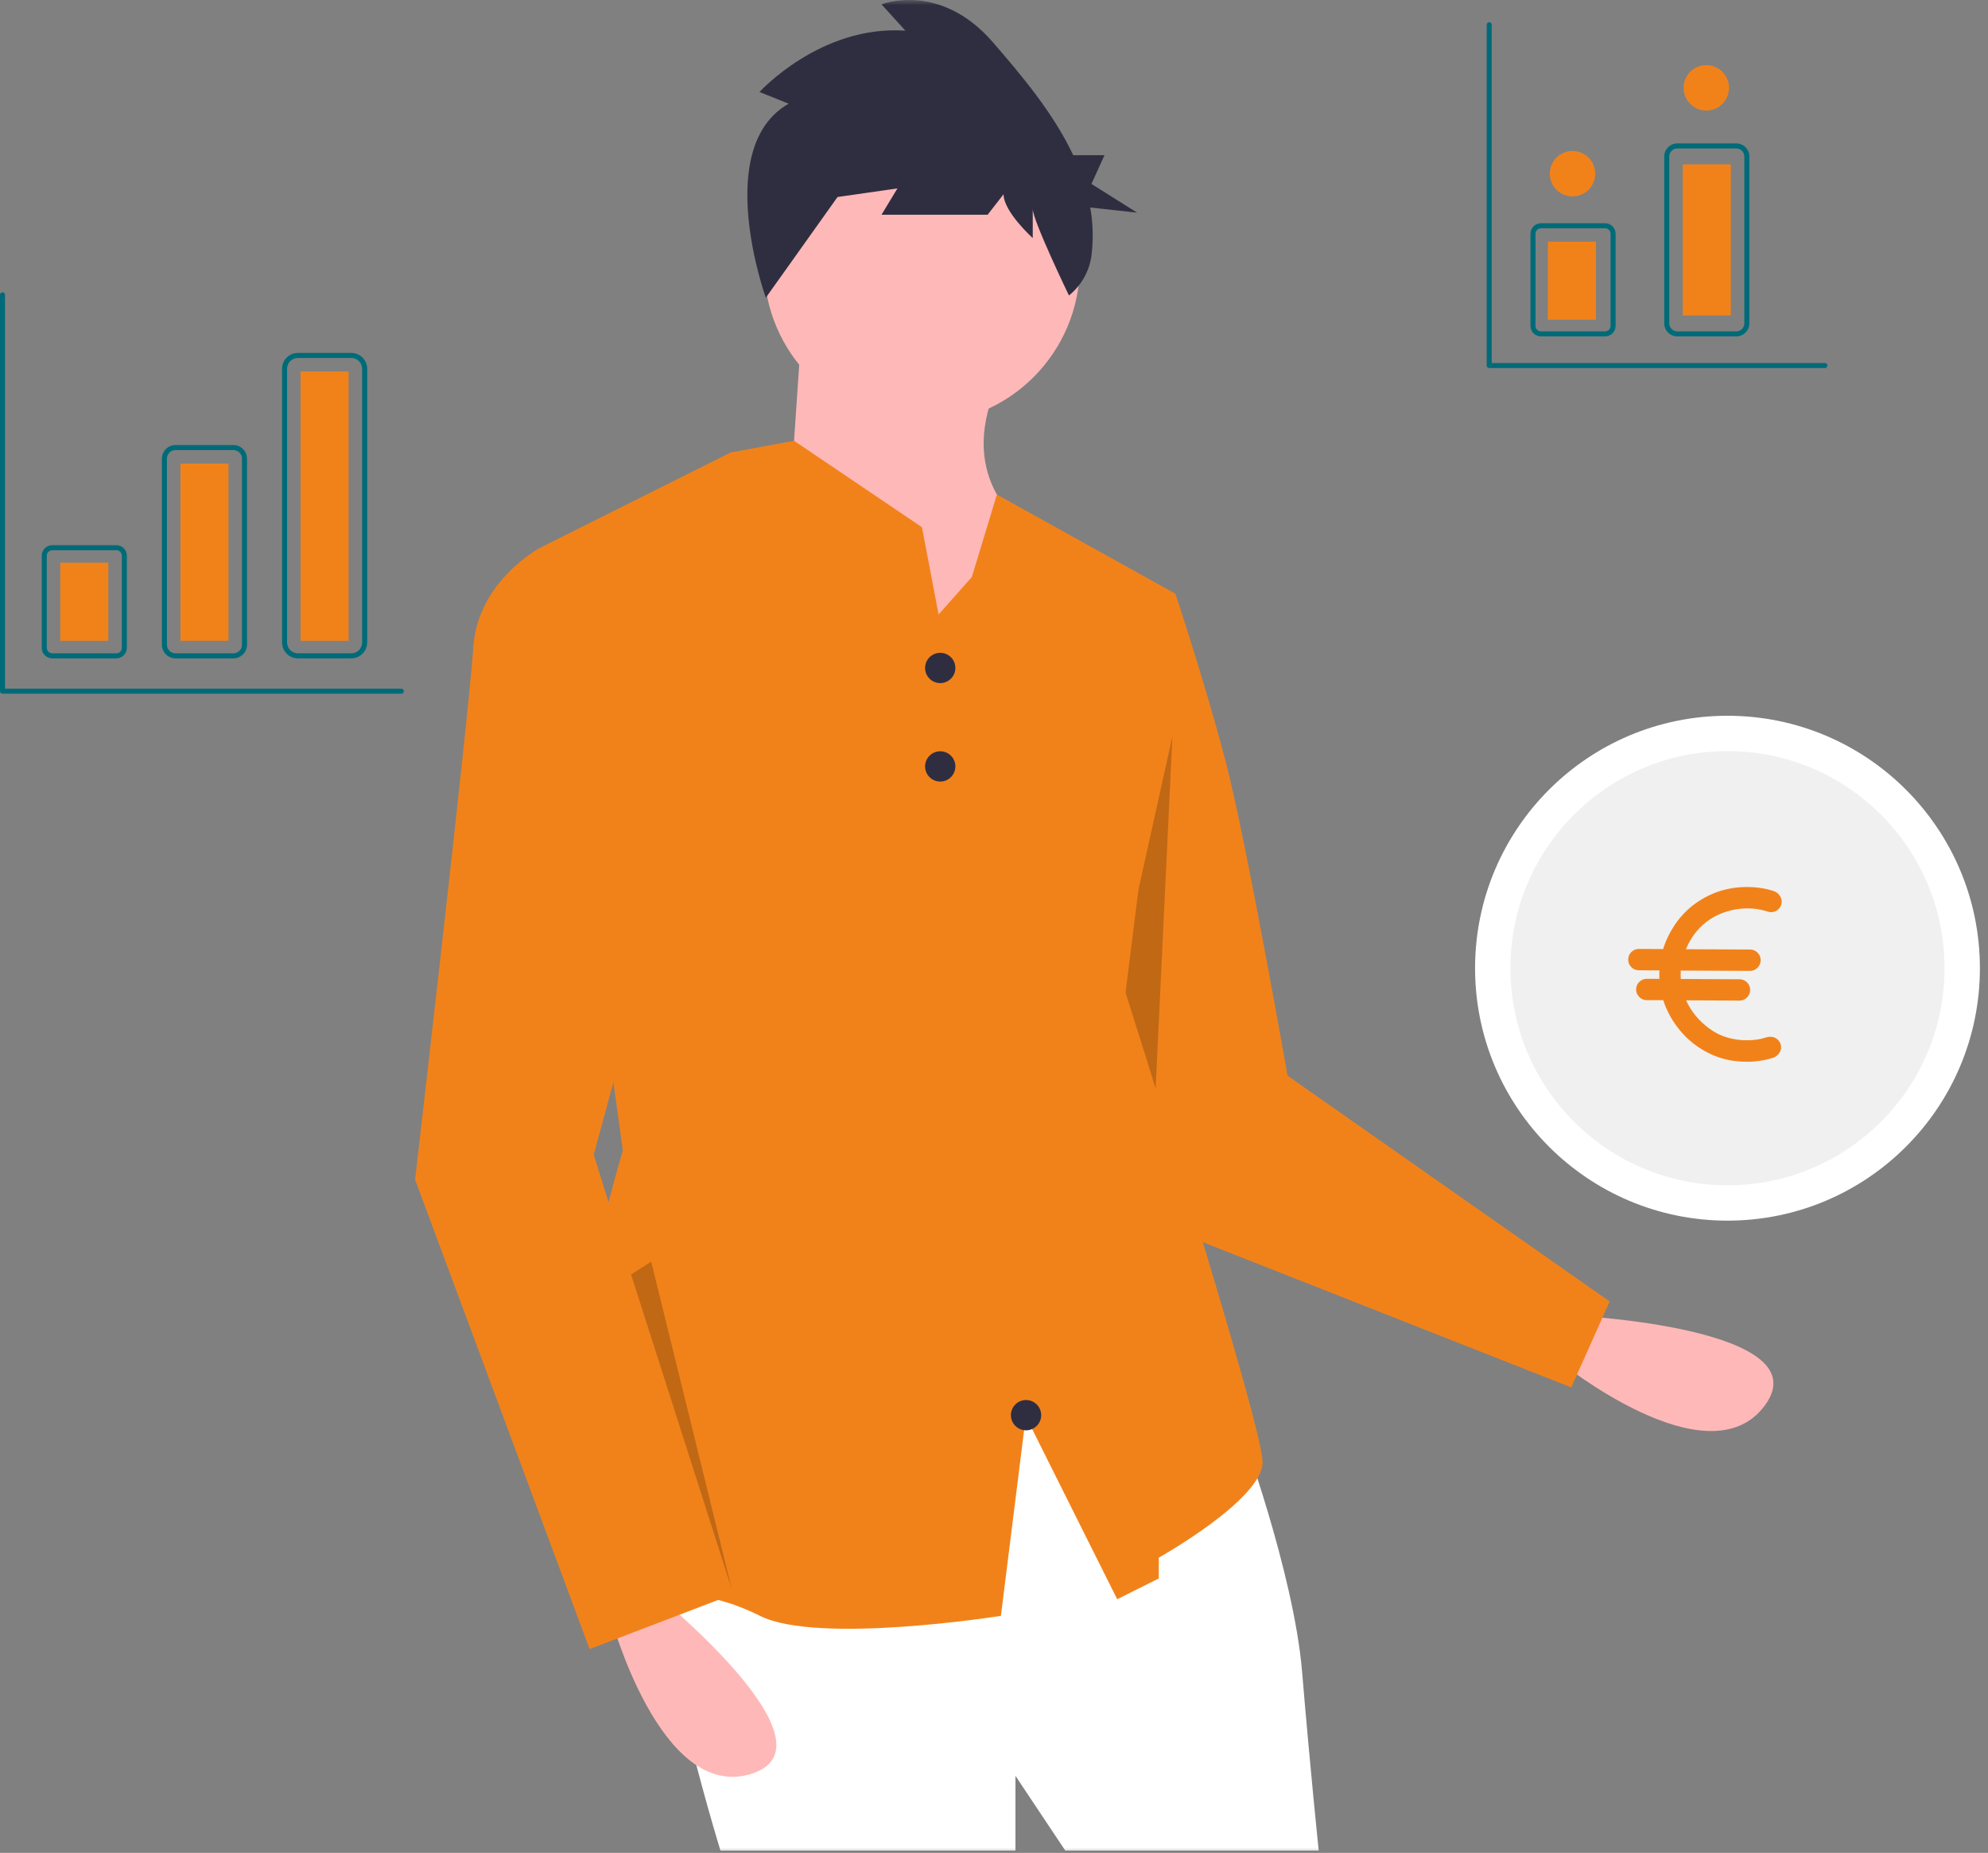
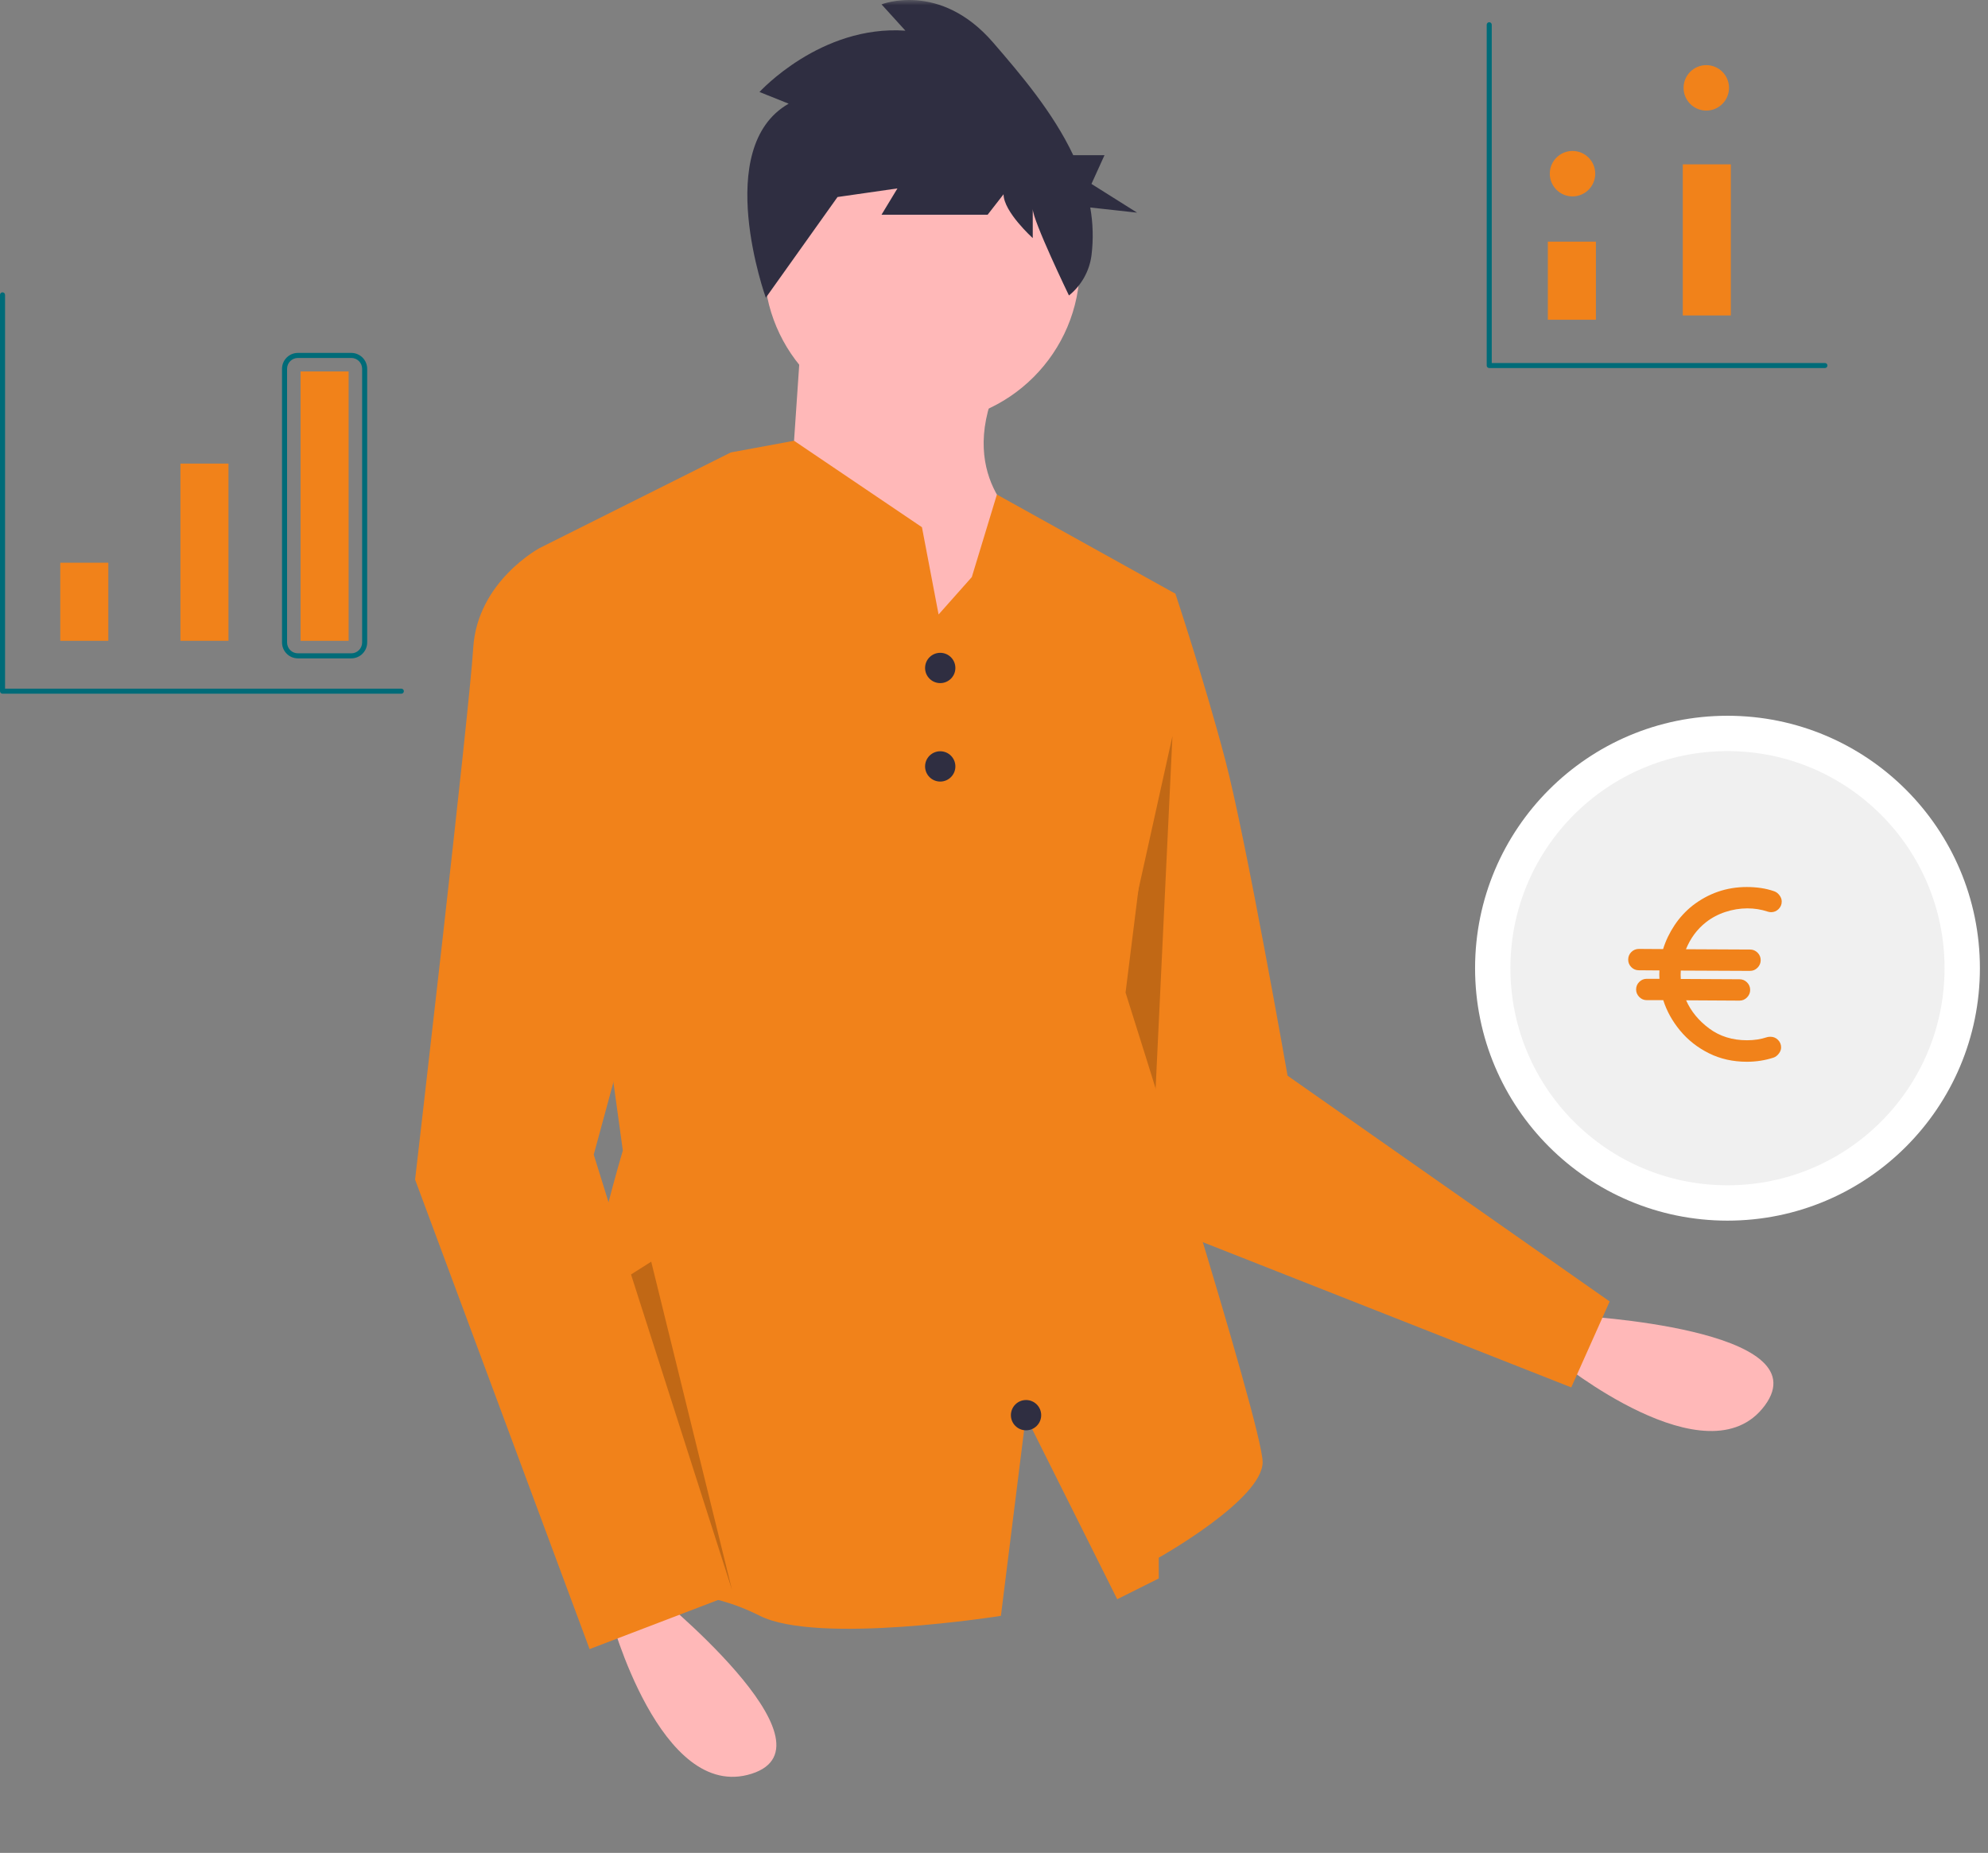
<svg xmlns="http://www.w3.org/2000/svg" xmlns:xlink="http://www.w3.org/1999/xlink" width="191px" height="178px" viewBox="0 0 191 178" version="1.1">
  <rect x="0" y="0" width="191" height="178" fill="#808080" stroke="none" />
  <title>search</title>
  <desc>Created with Sketch.</desc>
  <defs>
    <rect id="path-1" x="0" y="0" width="242" height="178" />
  </defs>
  <g id="Symbols" stroke="none" stroke-width="1" fill="none" fill-rule="evenodd">
    <g id="Diensten/desk" transform="translate(-625, -560)">
      <g id="Group-32">
        <g id="Group-31" transform="translate(100, 100)">
          <g id="Group-30" transform="translate(0, 190)">
            <g id="Group-29" transform="translate(420, 0)">
              <g id="Group-27" transform="translate(0, 260)">
                <g id="search" transform="translate(78, 10)">
                  <mask id="mask-2" fill="white">
                    <use xlink:href="#path-1" />
                  </mask>
                  <g id="Mask" />
                  <g id="undraw_personal_finance_tqcd" mask="url(#mask-2)" fill-rule="nonzero">
                    <g transform="translate(27, 0)">
                      <path d="M151.505,126.399 C151.505,126.399 175.038,127.616 169.556,135.024 C164.075,142.432 149.672,130.678 149.672,130.678 L151.505,126.399 Z" id="Path" fill="#FFB8B8" />
                      <path d="M108.138,55.838 L112.928,57.035 C112.928,57.035 115.722,65.418 117.718,73.002 C119.713,80.586 123.705,103.339 123.705,103.339 L154.651,125.027 L150.96,133.283 L109.734,117.035 L100.553,80.985 L108.138,55.838 Z" id="Path" fill="#F1821A" />
                      <polygon id="Path" fill="#000000" opacity="0.2" points="112.644 70.717 110.859 108.103 114.584 119.218 103.672 111.215" />
-                       <path d="M119.115,137.068 C119.115,137.068 124.304,151.039 125.102,160.619 C125.901,170.199 126.699,177.783 126.699,177.783 L102.35,177.783 L97.56,170.598 L97.56,177.783 L69.219,177.783 C69.219,177.783 61.235,151.837 64.429,148.644 C67.622,145.451 97.959,131.879 97.959,131.879 L119.115,137.068 Z" id="Path" fill="#FFFFFF" />
                      <circle id="Oval" fill="#FFB8B8" cx="88.578" cy="25.501" r="15.168" />
                      <path d="M77.002,31.887 L75.805,49.451 L90.973,69.808 L98.558,50.648 C98.558,50.648 91.772,46.258 95.763,37.077 L77.002,31.887 Z" id="Path" fill="#FFB8B8" />
                      <path d="M121.309,140.461 C121.309,144.055 111.33,149.642 111.33,149.642 L111.33,151.638 L107.338,153.634 L98.557,136.071 L96.164,155.229 C96.164,155.229 78.599,158.026 73.012,155.229 C67.422,152.436 64.628,153.634 56.645,150.84 C48.661,148.046 59.839,110.523 59.839,110.523 L51.855,52.644 L69.296,43.924 L70.215,43.463 L72.614,43.022 L76.29,42.343 L88.578,50.648 L89.567,55.838 L90.176,59.032 L93.368,55.438 L95.778,47.51 L112.928,57.036 L108.139,95.354 C108.139,95.354 121.309,136.869 121.309,140.461 Z" id="Path" fill="#F1821A" />
                      <path d="M62.632,152.835 C62.632,152.835 80.994,167.605 72.212,170.399 C63.431,173.193 58.641,155.23 58.641,155.23 L62.632,152.835 Z" id="Path" fill="#FFB8B8" />
                      <path d="M55.847,53.443 L51.855,52.644 C51.855,52.644 45.867,55.838 45.468,62.224 C45.069,68.611 39.88,113.318 39.88,113.318 L56.645,158.424 L70.217,153.235 L57.044,110.923 L67.023,74.199 L55.847,53.443 Z" id="Path" fill="#F1821A" />
                      <circle id="Oval" fill="#2F2E41" cx="90.334" cy="64.169" r="1.455" />
                      <circle id="Oval" fill="#2F2E41" cx="90.334" cy="73.627" r="1.455" />
                      <circle id="Oval" fill="#2F2E41" cx="98.579" cy="135.951" r="1.455" />
                      <path d="M75.772,9.961 L72.968,8.839 C72.968,8.839 78.831,2.384 86.988,2.946 L84.694,0.42 C84.694,0.42 90.301,-1.825 95.4,4.068 C98.08,7.166 101.18,10.808 103.113,14.91 L106.116,14.91 L104.863,17.669 L109.249,20.429 L104.747,19.933 C105.015,21.444 105.056,22.987 104.869,24.51 C104.676,26.034 103.898,27.423 102.701,28.385 L102.701,28.385 C102.701,28.385 99.223,21.187 99.223,20.064 L99.223,22.871 C99.223,22.871 96.419,20.345 96.419,18.661 L94.89,20.626 L84.694,20.626 L86.223,18.1 L80.36,18.942 L82.654,15.855 L73.577,28.602 C73.577,28.602 68.38,14.171 75.772,9.961 Z" id="Path" fill="#2F2E41" />
                      <circle id="Oval" fill="#FFFFFF" cx="165.971" cy="93.012" r="24.251" />
                      <circle id="Oval" fill="#000000" opacity="0.06" cx="165.971" cy="93.012" r="20.856" />
                      <path d="M167.842,102 C168.721,102 169.57,101.868 170.391,101.604 C170.586,101.536 170.757,101.407 170.903,101.216 C171.05,101.026 171.123,100.828 171.123,100.623 C171.123,100.34 171.023,100.098 170.823,99.898 C170.623,99.698 170.381,99.598 170.098,99.598 C169.961,99.598 169.849,99.612 169.761,99.642 C169.175,99.837 168.54,99.935 167.856,99.935 C166.44,99.935 165.225,99.556 164.209,98.799 C163.193,98.042 162.456,97.142 161.997,96.097 L161.997,96.097 L167.095,96.126 L167.124,96.126 C167.407,96.126 167.649,96.023 167.849,95.818 C168.049,95.613 168.149,95.374 168.149,95.101 C168.149,94.817 168.049,94.576 167.849,94.375 C167.649,94.175 167.407,94.075 167.124,94.075 L167.124,94.075 L167.109,94.075 L161.484,94.046 C161.484,93.968 161.482,93.897 161.477,93.833 C161.472,93.77 161.47,93.704 161.47,93.636 C161.47,93.567 161.472,93.501 161.477,93.438 C161.482,93.375 161.484,93.309 161.484,93.24 L161.484,93.24 L168.105,93.27 L168.135,93.27 C168.418,93.27 168.66,93.167 168.86,92.962 C169.06,92.757 169.16,92.518 169.16,92.244 C169.16,91.961 169.06,91.719 168.86,91.519 C168.66,91.319 168.418,91.219 168.135,91.219 C167.109,91.209 166.084,91.204 165.059,91.204 C164.033,91.204 163.008,91.199 161.982,91.189 C162.412,90.135 163.047,89.275 163.887,88.611 C164.443,88.172 165.071,87.837 165.769,87.608 C166.467,87.378 167.173,87.264 167.886,87.264 C168.56,87.264 169.204,87.366 169.819,87.571 C169.937,87.61 170.049,87.63 170.156,87.63 C170.439,87.63 170.681,87.53 170.881,87.33 C171.082,87.129 171.182,86.888 171.182,86.604 C171.182,86.399 171.111,86.202 170.969,86.011 C170.828,85.821 170.659,85.691 170.464,85.623 C170.044,85.477 169.614,85.372 169.175,85.308 C168.735,85.245 168.286,85.213 167.827,85.213 C165.894,85.213 164.155,85.809 162.612,87 C161.938,87.537 161.362,88.165 160.884,88.882 C160.405,89.6 160.039,90.364 159.785,91.175 L159.785,91.175 L157.471,91.16 C157.178,91.16 156.931,91.26 156.731,91.46 C156.531,91.661 156.431,91.902 156.431,92.186 C156.431,92.469 156.531,92.71 156.731,92.911 C156.931,93.111 157.173,93.211 157.456,93.211 C157.788,93.211 158.118,93.213 158.445,93.218 C158.772,93.223 159.102,93.226 159.434,93.226 C159.434,93.294 159.431,93.36 159.426,93.423 C159.421,93.487 159.419,93.553 159.419,93.621 C159.419,93.689 159.421,93.758 159.426,93.826 C159.431,93.895 159.434,93.963 159.434,94.031 L159.434,94.031 L158.218,94.031 C157.935,94.031 157.693,94.131 157.493,94.332 C157.292,94.532 157.192,94.773 157.192,95.057 C157.192,95.33 157.292,95.569 157.493,95.774 C157.693,95.979 157.935,96.082 158.218,96.082 L158.218,96.082 L159.8,96.082 C160.132,97.127 160.671,98.101 161.418,99.004 C162.166,99.908 163.086,100.633 164.18,101.18 C165.273,101.727 166.494,102 167.842,102 Z" id="€" fill="#F1821A" />
                      <polygon id="Path" fill="#000000" opacity="0.2" points="60.628 122.434 70.327 152.732 62.567 121.206" />
-                       <path d="M11.178,63.247 L5.021,63.247 C4.463,63.246 4.01,62.793 4.009,62.235 L4.009,53.385 C4.01,52.826 4.463,52.373 5.021,52.373 L11.178,52.373 C11.737,52.373 12.189,52.826 12.19,53.385 L12.19,62.235 C12.189,62.793 11.737,63.246 11.178,63.247 L11.178,63.247 Z M5.021,52.858 C4.731,52.858 4.495,53.094 4.494,53.385 L4.494,62.235 C4.495,62.525 4.731,62.761 5.021,62.762 L11.178,62.762 C11.469,62.761 11.705,62.525 11.705,62.235 L11.705,53.385 C11.705,53.094 11.469,52.858 11.178,52.858 L5.021,52.858 Z" id="Shape" fill="#006B78" />
-                       <path d="M22.423,63.247 L16.863,63.247 C16.14,63.246 15.554,62.66 15.553,61.936 L15.553,44.064 C15.554,43.34 16.14,42.754 16.863,42.753 L22.423,42.753 C23.146,42.754 23.732,43.34 23.733,44.064 L23.733,61.936 C23.732,62.66 23.146,63.246 22.423,63.247 Z M16.863,43.238 C16.408,43.239 16.038,43.608 16.038,44.064 L16.038,61.936 C16.038,62.392 16.408,62.761 16.863,62.762 L22.423,62.762 C22.879,62.761 23.248,62.392 23.248,61.936 L23.248,44.064 C23.248,43.608 22.879,43.239 22.423,43.238 L16.863,43.238 Z" id="Shape" fill="#006B78" />
                      <path d="M33.752,63.247 L28.621,63.247 C27.779,63.246 27.097,62.563 27.096,61.721 L27.096,35.428 C27.097,34.586 27.779,33.904 28.621,33.903 L33.752,33.903 C34.593,33.904 35.276,34.586 35.277,35.428 L35.277,61.721 C35.276,62.563 34.593,63.246 33.752,63.247 L33.752,63.247 Z M28.621,34.388 C28.047,34.389 27.582,34.854 27.581,35.428 L27.581,61.721 C27.582,62.296 28.047,62.761 28.621,62.762 L33.752,62.762 C34.326,62.761 34.791,62.296 34.792,61.721 L34.792,35.428 C34.791,34.854 34.326,34.389 33.752,34.388 L28.621,34.388 Z" id="Shape" fill="#006B78" />
                      <rect id="Rectangle" fill="#F1821A" x="5.791" y="54.058" width="4.617" height="7.503" />
                      <rect id="Rectangle" fill="#F1821A" x="17.334" y="44.535" width="4.617" height="17.026" />
                      <rect id="Rectangle" fill="#F1821A" x="28.878" y="35.685" width="4.617" height="25.876" />
                      <path d="M175.332,35.358 L143.079,35.358 C143.015,35.358 142.953,35.333 142.908,35.287 C142.862,35.242 142.837,35.18 142.837,35.116 L142.837,2.377 C142.837,2.243 142.945,2.135 143.079,2.135 C143.213,2.135 143.322,2.243 143.322,2.377 L143.322,34.873 L175.332,34.873 C175.466,34.873 175.575,34.982 175.575,35.116 C175.575,35.25 175.466,35.358 175.332,35.358 Z" id="Path" fill="#006B78" />
                      <path d="M38.559,66.642 L0.243,66.642 C0.178,66.642 0.116,66.616 0.071,66.571 C0.026,66.525 -8.21288771e-09,66.463 -8.21288771e-09,66.399 L-8.21288771e-09,28.326 C-8.21288771e-09,28.192 0.109,28.083 0.243,28.083 C0.376,28.083 0.485,28.192 0.485,28.326 L0.485,66.157 L38.559,66.157 C38.693,66.157 38.801,66.265 38.801,66.399 C38.801,66.533 38.693,66.642 38.559,66.642 Z" id="Path" fill="#006B78" />
-                       <path d="M154.21,32.319 L148.053,32.319 C147.495,32.318 147.042,31.866 147.041,31.307 L147.041,22.457 C147.042,21.898 147.495,21.446 148.053,21.445 L154.21,21.445 C154.768,21.446 155.221,21.898 155.222,22.457 L155.222,31.307 C155.221,31.866 154.768,32.318 154.21,32.319 L154.21,32.319 Z M148.053,21.93 C147.762,21.93 147.526,22.166 147.526,22.457 L147.526,31.307 C147.526,31.598 147.762,31.834 148.053,31.834 L154.21,31.834 C154.501,31.834 154.736,31.598 154.737,31.307 L154.737,22.457 C154.736,22.166 154.501,21.93 154.21,21.93 L148.053,21.93 Z" id="Shape" fill="#006B78" />
-                       <path d="M166.817,32.319 L161.151,32.319 C160.457,32.318 159.895,31.756 159.894,31.062 L159.894,15.032 C159.895,14.338 160.457,13.776 161.151,13.775 L166.817,13.775 C167.511,13.776 168.074,14.338 168.075,15.032 L168.075,31.062 C168.074,31.756 167.511,32.318 166.817,32.319 L166.817,32.319 Z M161.151,14.26 C160.725,14.261 160.379,14.606 160.379,15.032 L160.379,31.062 C160.379,31.488 160.725,31.834 161.151,31.834 L166.817,31.834 C167.244,31.834 167.589,31.488 167.589,31.062 L167.589,15.032 C167.589,14.606 167.244,14.261 166.817,14.26 L161.151,14.26 Z" id="Shape" fill="#006B78" />
                      <rect id="Rectangle" fill="#F1821A" x="148.712" y="23.214" width="4.617" height="7.503" />
                      <rect id="Rectangle" fill="#F1821A" x="161.676" y="15.788" width="4.617" height="14.517" />
                      <circle id="Oval" fill="#F1821A" cx="151.082" cy="16.685" r="2.183" />
                      <circle id="Oval" fill="#F1821A" cx="163.935" cy="8.44" r="2.183" />
                    </g>
                  </g>
                </g>
              </g>
            </g>
          </g>
        </g>
      </g>
    </g>
  </g>
</svg>